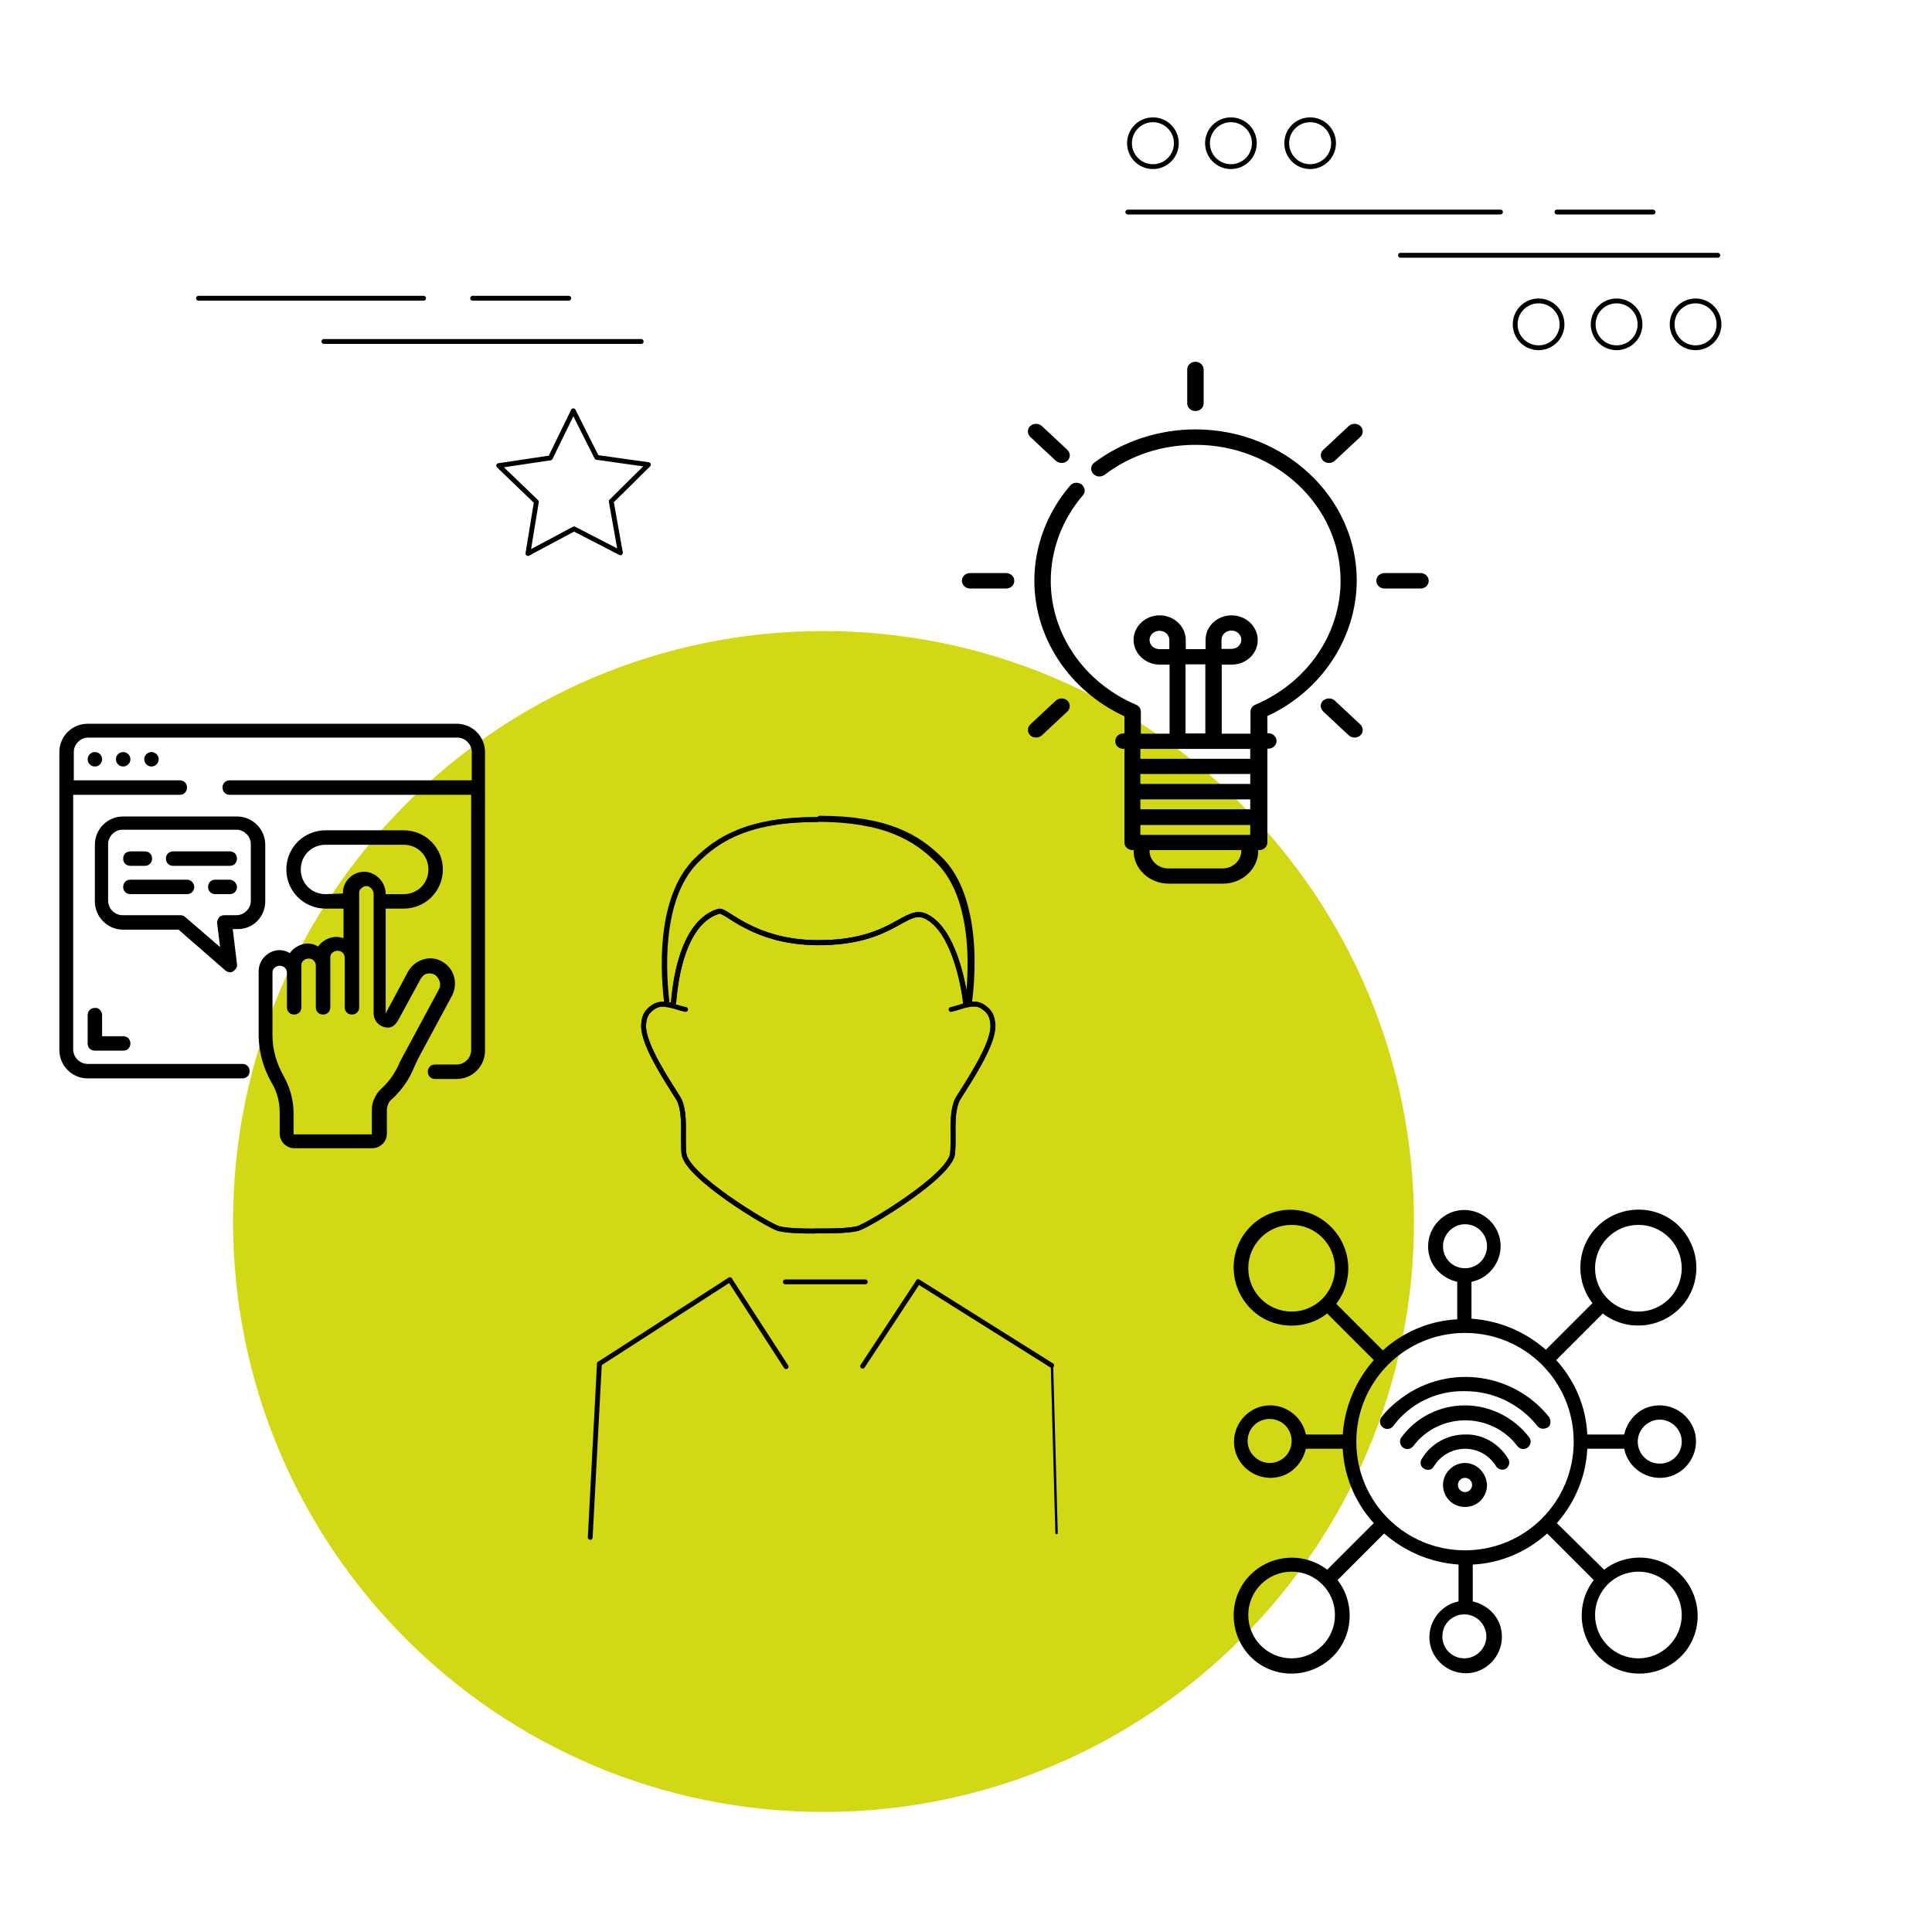
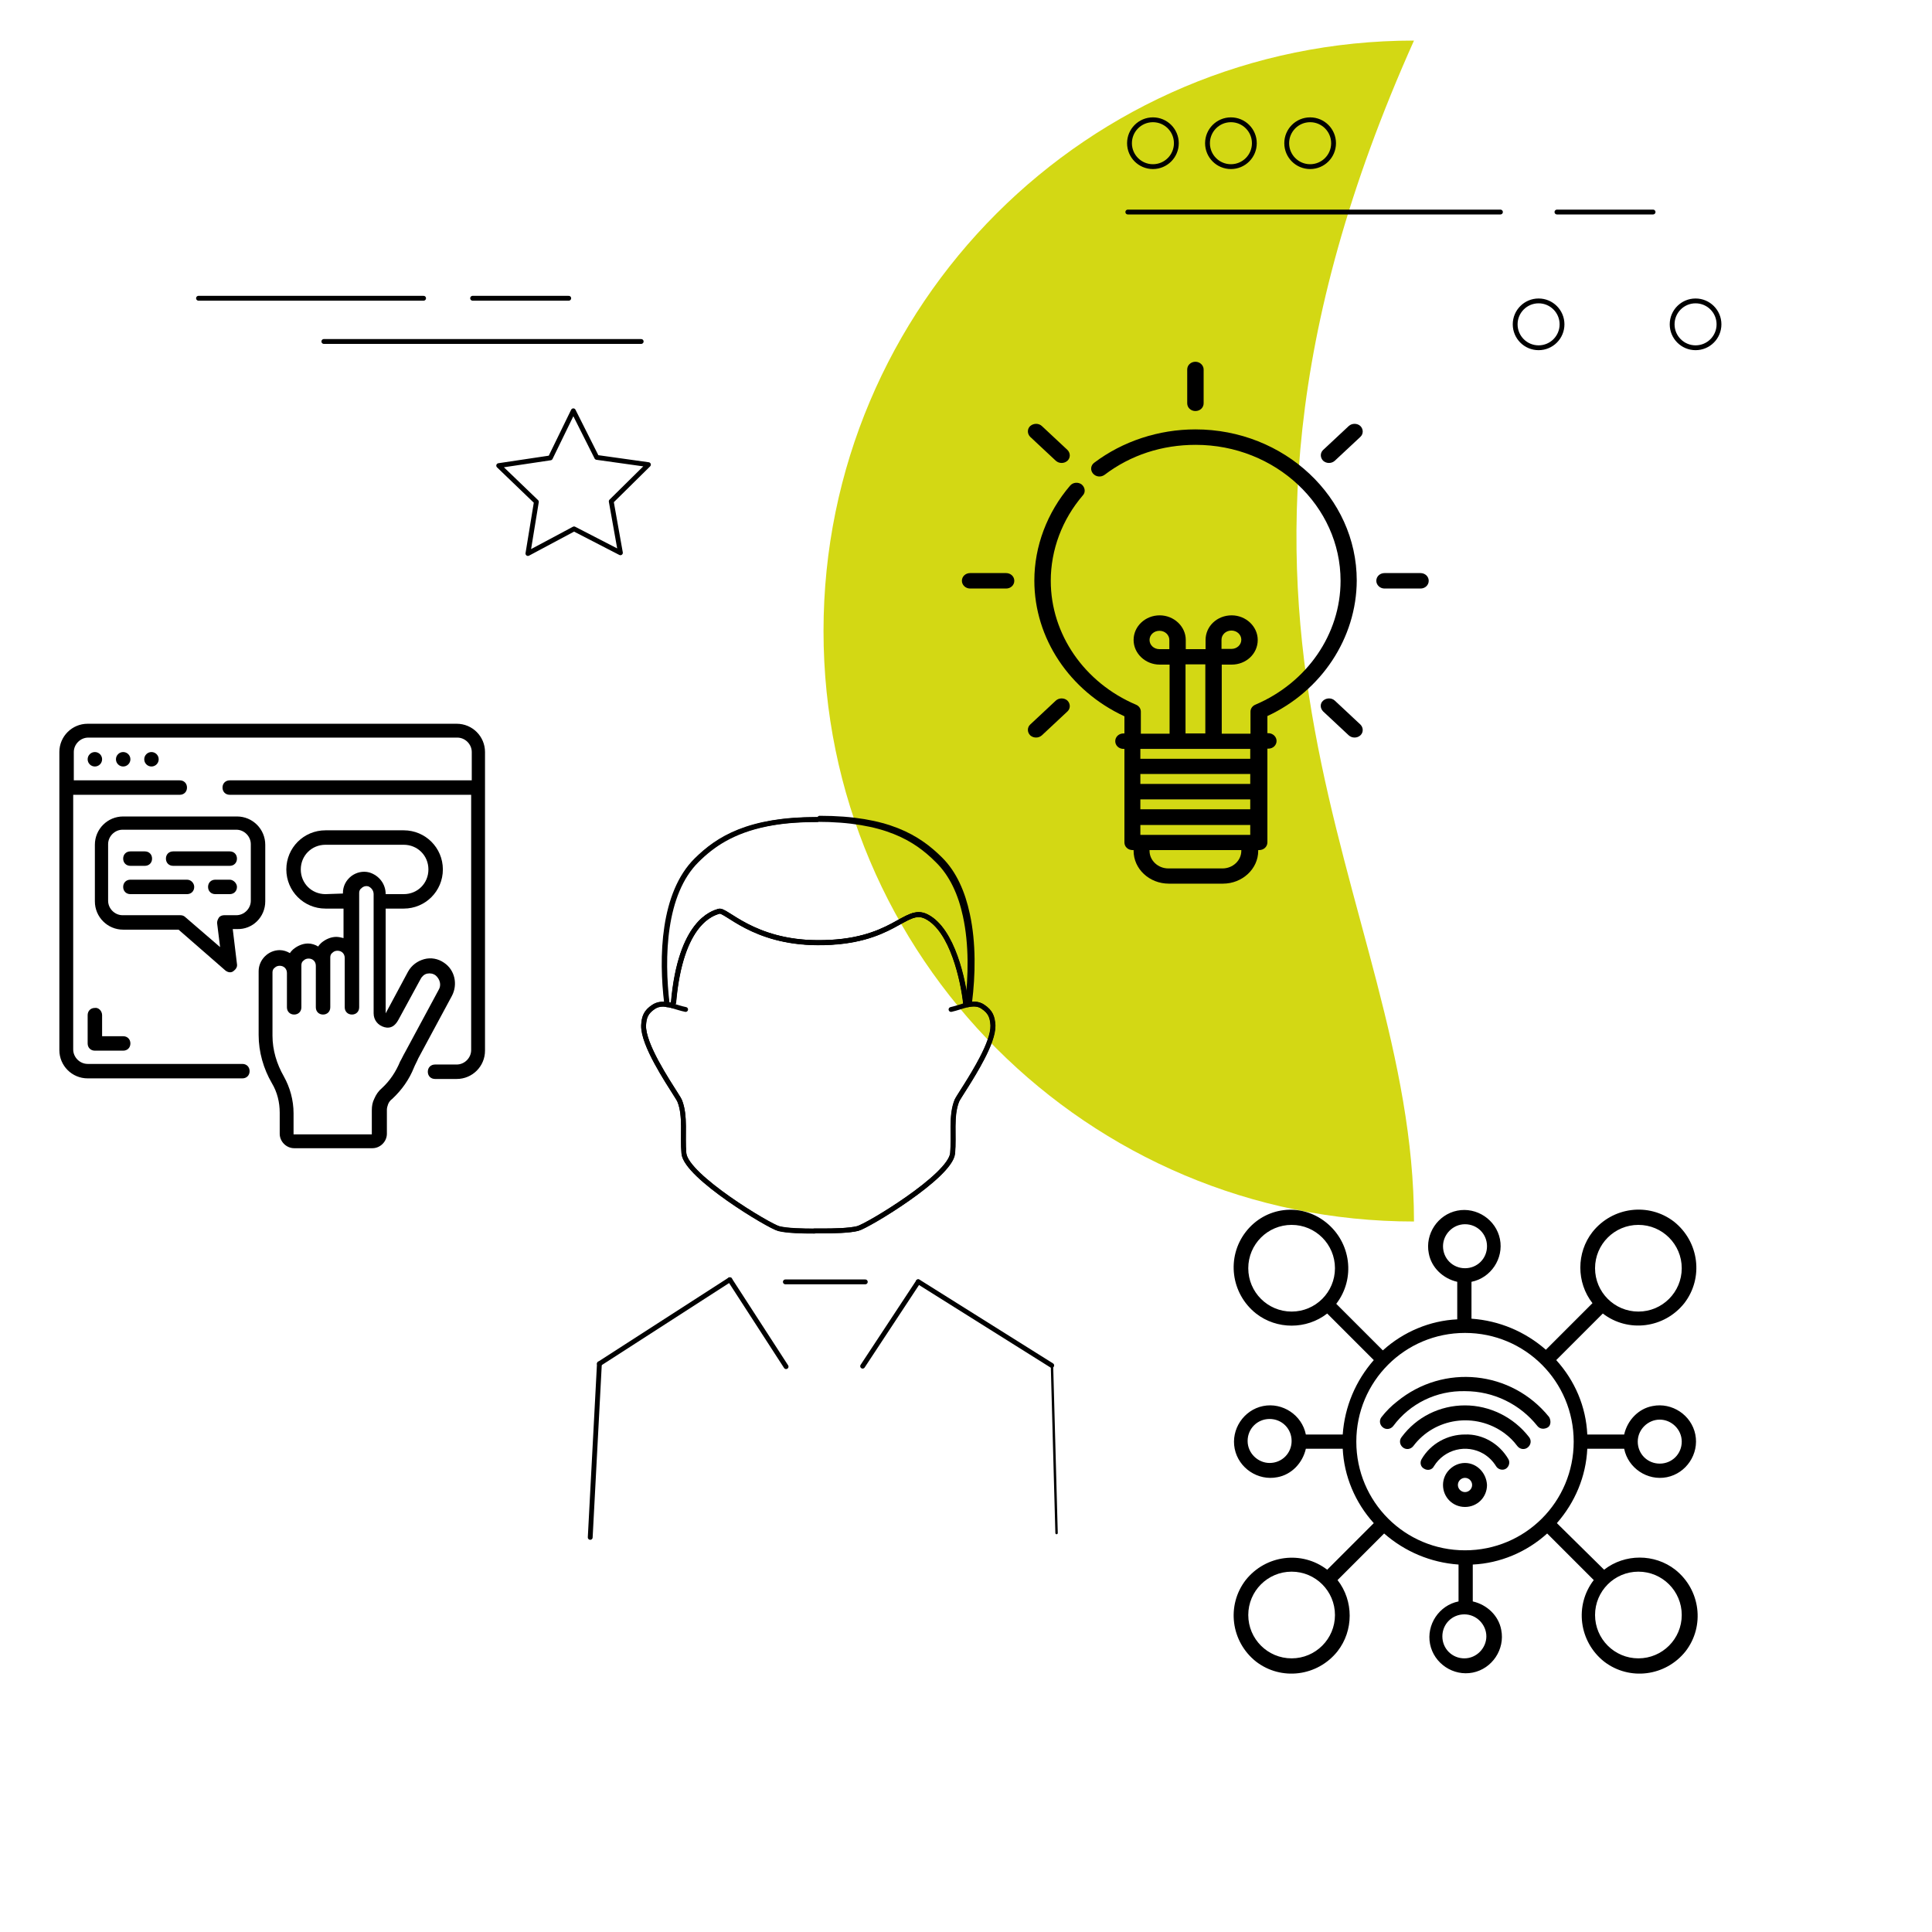
<svg xmlns="http://www.w3.org/2000/svg" version="1.1" id="a" x="0px" y="0px" viewBox="0 0 800 800" style="enable-background:new 0 0 800 800;" xml:space="preserve">
  <style type="text/css">
	.st0{fill:#D3D814;}
	.st1{fill:none;stroke:#000000;stroke-width:2;stroke-linejoin:round;stroke-miterlimit:2;}
	.st2{fill:none;stroke:#000000;stroke-width:2;stroke-linecap:round;stroke-miterlimit:10;}
	.st3{fill:none;stroke:#000000;stroke-linecap:round;stroke-miterlimit:10;}
	.st4{fill:none;stroke:#000000;stroke-width:2;stroke-linecap:round;stroke-linejoin:round;stroke-miterlimit:41.667;}
	.st5{fill:none;stroke:#000000;stroke-width:2;stroke-miterlimit:41.667;}
	.st6{fill-rule:evenodd;clip-rule:evenodd;}
</style>
-   <path class="st0" d="M585.5,505.8c0,135-109.5,244.5-244.5,244.5c-135,0-244.5-109.5-244.5-244.5c0-135,109.5-244.5,244.5-244.5  C476,261.3,585.5,370.8,585.5,505.8" />
+   <path class="st0" d="M585.5,505.8c-135,0-244.5-109.5-244.5-244.5c0-135,109.5-244.5,244.5-244.5  C476,261.3,585.5,370.8,585.5,505.8" />
  <path class="st1" d="M400.6,416.1c2.3-0.5,4.5-0.6,6.5,0.8c3.1,2.1,3.9,4.2,4.1,7.7c0.1,3.6-1.9,8.6-4.5,13.6  c-4.2,8.1-9.8,16.1-10.4,17.5c-2.6,6.3-1.1,14.6-1.8,21.9c-1,9.5-35.3,30.1-39.3,31.1c-3.6,0.9-10,1-14.8,1h-3.1  c-4.8,0-11.2-0.1-14.8-1c-4-1-38.3-21.6-39.3-31.1c-0.7-7.3,0.8-15.6-1.8-21.9c-0.1-0.3-0.6-1.1-1.3-2.2c-3.7-5.9-13.8-21-13.6-28.9  c0.1-3.5,1-5.7,4.1-7.7c1.8-1.2,3.7-1.3,5.7-1c0.7,0.1,1.4,0.3,2.2,0.5l0.5-1.4c2.9-33.4,16.2-36.9,18.8-37.7  c2.8-0.9,14,12.9,40.8,13c31.6,0.2,36.3-15.3,45.1-10.8c10.9,5.5,15.3,26.8,16.3,36l0.8,0.1C400.6,415.8,400.6,415.9,400.6,416.1  L400.6,416.1z" />
  <path class="st1" d="M399.7,379.2c2.6,11.9,2.3,25.2,0.9,36.4l-0.8-0.1c-1-9.2-5.4-30.5-16.3-36c-8.8-4.4-13.5,11-45.1,10.8  c-26.8-0.1-37.9-14-40.8-13c-2.5,0.8-15.8,4.3-18.8,37.7l-0.5,1.4c-0.7-0.2-1.4-0.4-2.2-0.5c-2.5-19.7-1.6-46,12.2-59.7  c9.1-9,21.7-16.9,49.9-16.9c28.2,0,40.9,7.9,49.9,16.9C394.2,362.1,397.8,370.3,399.7,379.2" />
  <path class="st2" d="M302.2,529.9l23.3,36" />
  <path class="st2" d="M302.2,529.9l-54,34.8" />
  <path class="st2" d="M357.2,565.7l23-34.9" />
  <path class="st3" d="M437.5,634.8l-1.9-69.4" />
  <path class="st2" d="M380.2,530.7l55.3,34.7" />
  <path class="st2" d="M325.2,530.8h33.1" />
  <path class="st2" d="M283.9,418c-1.9-0.4-3.7-1-5.4-1.5c-0.7-0.2-1.4-0.4-2.2-0.5c-2-0.3-3.9-0.2-5.7,1c-3.1,2.1-3.9,4.2-4.1,7.7  c-0.2,7.9,9.9,23,13.6,28.9c0.7,1.1,1.1,1.8,1.3,2.2c2.6,6.3,1.1,14.6,1.8,21.9c1,9.5,35.3,30.1,39.3,31.1c3.6,0.9,10,1,14.8,1" />
  <path class="st2" d="M393.8,418c2.3-0.5,4.6-1.4,6.7-1.9c2.3-0.5,4.5-0.6,6.5,0.8c3.1,2.1,3.9,4.2,4.1,7.7c0.1,3.6-1.9,8.6-4.5,13.6  c-4.2,8.1-9.8,16.1-10.4,17.5c-2.6,6.3-1.1,14.6-1.8,21.9c-1,9.5-35.3,30.1-39.3,31.1c-3.6,0.9-10,1-14.8,1h-3.1" />
  <path class="st2" d="M276.3,416.1V416c-2.4-19.7-1.6-46,12.2-59.7c6.4-6.4,14.7-12.2,29-15.1c5.9-1.2,12.7-1.8,20.9-1.8" />
  <path class="st2" d="M401.5,415.5c0-0.2,0-0.3,0-0.5c1.4-11.2,1.7-24.5-0.9-36.4c-1.9-8.9-5.4-17.1-11.3-22.9  c-9.1-9-21.7-16.9-49.9-16.9" />
  <path class="st2" d="M278.9,415.1c2.9-33.4,16.2-36.9,18.8-37.7c2.8-0.9,14,12.9,40.8,13c31.6,0.2,36.3-15.3,45.1-10.8  c10.9,5.5,15.3,26.8,16.3,36" />
  <path class="st2" d="M244.4,636.6l3.8-71.9" />
-   <path class="st4" d="M579.9,105.7h131.4" />
  <path class="st4" d="M467,87.8h154.3" />
  <path class="st4" d="M644.7,87.8h39.8" />
  <path class="st4" d="M195.7,123.5h39.8" />
  <ellipse class="st5" cx="477.4" cy="59.3" rx="9.7" ry="9.7" />
  <circle class="st5" cx="509.7" cy="59.3" r="9.7" />
  <circle class="st5" cx="542.5" cy="59.3" r="9.7" />
  <ellipse class="st5" cx="637.1" cy="134.3" rx="9.7" ry="9.7" />
-   <circle class="st5" cx="669.4" cy="134.3" r="9.7" />
  <circle class="st5" cx="702.1" cy="134.3" r="9.7" />
  <path class="st4" d="M222.1,207.8l-15.6-15l21.4-3.2l9.5-19.5l9.7,19.3l21.4,3l-15.4,15.2l3.8,21.3l-19.2-9.9l-19.1,10.2  L222.1,207.8z" />
  <path class="st4" d="M134.1,141.4h131.4" />
  <path class="st4" d="M82.2,123.5h93.2" />
  <g transform="matrix(2.493 0 0 2.493 -5.588 250.08)">
    <path d="M78.1,19.9H16.8c-2.6,0-4.7,2.1-4.7,4.7v49.5c0,2.6,2.1,4.7,4.7,4.7h25.7c0.7,0,1.2-0.5,1.2-1.2s-0.5-1.2-1.2-1.2H16.8   c-1.3,0-2.4-1.1-2.4-2.4V31.7h17.7c0.7,0,1.2-0.5,1.2-1.2s-0.5-1.2-1.2-1.2H14.5v-4.7c0-1.3,1.1-2.4,2.4-2.4h61.3   c1.3,0,2.4,1.1,2.4,2.4v4.7H40.4c-0.7,0-1.2,0.5-1.2,1.2c0,0.7,0.5,1.2,1.2,1.2h40.1v42.4c0,1.3-1.1,2.4-2.4,2.4h-3.6   c-0.7,0-1.2,0.5-1.2,1.2c0,0.7,0.5,1.2,1.2,1.2h3.6c2.6,0,4.7-2.1,4.7-4.7V24.6C82.8,22,80.7,19.9,78.1,19.9z" />
    <circle class="st6" cx="18" cy="25.8" r="1.2" />
    <circle class="st6" cx="22.7" cy="25.8" r="1.2" />
    <circle class="st6" cx="27.4" cy="25.8" r="1.2" />
    <g>
      <path d="M58.1,55.3c-0.9,0-1.8,0.4-2.5,1c-0.2,0.2-0.4,0.4-0.5,0.6c-0.5-0.3-1.1-0.5-1.7-0.5c-0.9,0-1.8,0.4-2.5,1    c-0.2,0.2-0.4,0.4-0.5,0.6c-0.5-0.3-1.1-0.5-1.7-0.5c-1.9,0-3.5,1.6-3.5,3.5v10.6c0,2.8,0.8,5.6,2.2,8c0.9,1.5,1.3,3.2,1.3,4.9    v3.5c0,1.3,1.1,2.4,2.4,2.4h13c1.3,0,2.4-1.1,2.4-2.4v-4c0-0.3,0.1-0.6,0.2-0.9c0.1-0.3,0.4-0.7,0.7-0.9c1.6-1.5,2.8-3.2,3.6-5.2    c0.2-0.5,0.5-1,0.7-1.5l5.6-10.4c1-1.9,0.5-4.3-1.3-5.5c-1-0.7-2.2-0.9-3.3-0.6c-1.1,0.3-2.1,1-2.7,2.1L66.3,68V50.6h3    c3.6,0,6.5-2.9,6.5-6.5s-2.9-6.5-6.5-6.5h-13c-3.6,0-6.5,2.9-6.5,6.5s2.9,6.5,6.5,6.5h3v4.9C58.9,55.4,58.5,55.3,58.1,55.3    L58.1,55.3z M68.4,69.1l3.7-6.8c0.2-0.4,0.6-0.8,1.1-0.9c0.5-0.1,1,0,1.4,0.3c0.7,0.6,1,1.6,0.5,2.4l-5.6,10.4    c-0.3,0.5-0.5,1-0.8,1.5c-0.7,1.7-1.7,3.2-3,4.4c-0.6,0.5-1,1.1-1.3,1.8c-0.3,0.6-0.4,1.2-0.4,1.9v4H51v-3.5    c0-2.2-0.6-4.3-1.6-6.1c-1.2-2.1-1.9-4.4-1.9-6.8V61.2c0-0.3,0.1-0.6,0.4-0.8c0.2-0.2,0.5-0.3,0.8-0.3c0.7,0,1.2,0.5,1.2,1.2V67    c0,0.7,0.5,1.2,1.2,1.2s1.2-0.5,1.2-1.2V60c0-0.3,0.1-0.6,0.4-0.8c0.2-0.2,0.5-0.3,0.8-0.3c0.7,0,1.2,0.5,1.2,1.2V67    c0,0.7,0.5,1.2,1.2,1.2s1.2-0.5,1.2-1.2v-8.3c0-0.3,0.1-0.6,0.4-0.8c0.2-0.2,0.5-0.3,0.8-0.3c0.7,0,1.2,0.5,1.2,1.2V67    c0,0.7,0.5,1.2,1.2,1.2s1.2-0.5,1.2-1.2v-19c0-0.3,0.1-0.6,0.4-0.8c0.3-0.3,0.7-0.4,1.1-0.3c0.5,0.2,0.9,0.7,0.9,1.3V68    c0,1.1,0.7,2,1.8,2.3S67.9,70,68.4,69.1L68.4,69.1z M56.3,48.2c-2.3,0-4.1-1.8-4.1-4.1s1.8-4.1,4.1-4.1h13c2.3,0,4.1,1.8,4.1,4.1    s-1.8,4.1-4.1,4.1h-3c0-1.7-1.1-3.1-2.7-3.6c-1.1-0.3-2.2,0-3,0.6c-0.9,0.7-1.4,1.7-1.4,2.8v0.1L56.3,48.2L56.3,48.2z" />
      <path d="M46.3,49.4v-9.4c0-2.6-2.1-4.7-4.7-4.7H22.7c-2.6,0-4.7,2.1-4.7,4.7v9.4c0,2.6,2.1,4.7,4.7,4.7h9.2l7.8,6.8    c0.4,0.3,0.9,0.4,1.3,0.1s0.7-0.7,0.6-1.2l-0.7-5.8h0.7C44.2,54.1,46.3,52,46.3,49.4L46.3,49.4z M39.5,51.7    c-0.3,0-0.7,0.1-0.9,0.4c-0.2,0.3-0.3,0.6-0.3,0.9l0.5,4l-5.8-5c-0.2-0.2-0.5-0.3-0.8-0.3h-9.6c-1.3,0-2.4-1.1-2.4-2.4v-9.4    c0-1.3,1.1-2.4,2.4-2.4h18.9c1.3,0,2.4,1.1,2.4,2.4v9.4c0,1.3-1.1,2.4-2.4,2.4H39.5z" />
      <path d="M23.9,43.5h2.4c0.7,0,1.2-0.5,1.2-1.2s-0.5-1.2-1.2-1.2h-2.4c-0.7,0-1.2,0.5-1.2,1.2S23.2,43.5,23.9,43.5z" />
      <path d="M31,43.5h9.4c0.7,0,1.2-0.5,1.2-1.2s-0.5-1.2-1.2-1.2H31c-0.7,0-1.2,0.5-1.2,1.2S30.3,43.5,31,43.5z" />
      <path d="M40.4,45.8H38c-0.7,0-1.2,0.5-1.2,1.2c0,0.7,0.5,1.2,1.2,1.2h2.4c0.7,0,1.2-0.5,1.2-1.2C41.6,46.4,41,45.8,40.4,45.8z" />
      <path d="M33.3,45.8h-9.4c-0.7,0-1.2,0.5-1.2,1.2c0,0.7,0.5,1.2,1.2,1.2h9.4c0.7,0,1.2-0.5,1.2-1.2C34.5,46.4,34,45.8,33.3,45.8z" />
      <path d="M18,67.1c-0.7,0-1.2,0.5-1.2,1.2v4.7c0,0.7,0.5,1.2,1.2,1.2h4.7c0.7,0,1.2-0.5,1.2-1.2c0-0.7-0.5-1.2-1.2-1.2h-3.5v-3.5    C19.2,67.6,18.6,67,18,67.1L18,67.1z" />
    </g>
  </g>
  <g>
    <path d="M495,170.2c1.9,0,3.4-1.4,3.4-3.2v-14c0-1.7-1.5-3.2-3.4-3.2c-1.9,0-3.4,1.4-3.4,3.2v14C491.6,168.8,493.1,170.2,495,170.2   z" />
    <path d="M437.2,190.8c0.7,0.6,1.5,0.9,2.4,0.9s1.7-0.3,2.4-0.9c1.3-1.2,1.3-3.2,0-4.5l-10.6-9.9c-1.3-1.2-3.4-1.2-4.8,0   c-1.3,1.2-1.3,3.2,0,4.5L437.2,190.8L437.2,190.8z" />
    <path d="M416.6,237.3h-14.9c-1.9,0-3.4,1.4-3.4,3.2c0,1.7,1.5,3.2,3.4,3.2h14.9c1.9,0,3.4-1.4,3.4-3.2   C420,238.7,418.5,237.3,416.6,237.3z" />
    <path d="M437.2,290.1l-10.6,9.9c-1.3,1.2-1.3,3.2,0,4.5c0.7,0.6,1.5,0.9,2.4,0.9c0.9,0,1.7-0.3,2.4-0.9l10.6-9.9   c1.3-1.2,1.3-3.2,0-4.5C440.7,288.9,438.5,288.9,437.2,290.1L437.2,290.1z" />
    <path d="M552.7,290.1c-1.3-1.2-3.4-1.2-4.8,0s-1.3,3.2,0,4.5l10.6,9.9c0.7,0.6,1.5,0.9,2.4,0.9c0.9,0,1.7-0.3,2.4-0.9   c1.3-1.2,1.3-3.2,0-4.5L552.7,290.1L552.7,290.1z" />
    <path d="M588.2,237.3h-14.9c-1.9,0-3.4,1.4-3.4,3.2c0,1.7,1.5,3.2,3.4,3.2h14.9c1.9,0,3.4-1.4,3.4-3.2   C591.6,238.7,590.1,237.3,588.2,237.3z" />
    <path d="M558.5,176.4l-10.6,9.9c-1.3,1.2-1.3,3.2,0,4.5c0.7,0.6,1.5,0.9,2.4,0.9c0.9,0,1.7-0.3,2.4-0.9l10.6-9.9   c1.3-1.2,1.3-3.2,0-4.5C562,175.2,559.8,175.2,558.5,176.4L558.5,176.4z" />
    <path d="M561.8,240.4c0-34.5-30-62.6-66.8-62.6c-15.2,0-30.1,4.9-41.9,13.8c-1.5,1.1-1.7,3.1-0.5,4.5c1.2,1.4,3.3,1.6,4.8,0.5   c10.8-8.2,23.8-12.4,37.7-12.4c33.1,0,60,25.3,60,56.3c0,22.1-13.9,42.2-35.3,51.3c-1.2,0.5-2,1.6-2,2.9v9.1h-11.9v-28.6h4.1   c6,0,10.8-4.5,10.8-10.2c0-5.6-4.9-10.2-10.8-10.2c-6,0-10.8,4.5-10.8,10.2v3.8h-8.2v-3.8c0-5.6-4.9-10.2-10.8-10.2   s-10.8,4.5-10.8,10.2c0,5.6,4.9,10.2,10.8,10.2h4.1v28.6h-11.9v-9.1c0-1.3-0.8-2.4-2-2.9c-21.4-9.1-35.3-29.2-35.3-51.3   c0-12.8,4.7-25.4,13.3-35.4c1.2-1.3,0.9-3.3-0.5-4.5c-1.5-1.1-3.6-0.9-4.8,0.5c-9.5,11.1-14.8,25.1-14.8,39.3   c0,23.9,14.6,45.7,37.3,56.2v7.1h-0.4c-1.9,0-3.4,1.4-3.4,3.2s1.5,3.2,3.4,3.2h0.4v38.8c0,0.8,0.4,1.7,1,2.2   c0.6,0.6,1.5,0.9,2.4,0.9h0.4v0.3c0,7.5,6.5,13.6,14.6,13.6h22.4c8,0,14.6-6.1,14.6-13.6v-0.3h0.4c1.9,0,3.4-1.4,3.4-3.2V310h0.4   c1.9,0,3.4-1.4,3.4-3.2c0-1.7-1.5-3.2-3.4-3.2h-0.4v-7.1C547.2,286.1,561.7,264.2,561.8,240.4L561.8,240.4z M472.2,345.7v-4.1h45.5   v4.1H472.2z M472.2,320.5h45.5v4.1h-45.5L472.2,320.5z M472.2,335.2V331h45.5v4.1H472.2z M517.7,314.2h-45.5v-4.1h45.5V314.2z    M505.8,264.9c0-2.1,1.8-3.8,4.1-3.8c2.3,0,4.1,1.7,4.1,3.8c0,2.1-1.8,3.8-4.1,3.8h-4.1V264.9z M480.1,268.8   c-2.3,0-4.1-1.7-4.1-3.8c0-2.1,1.8-3.8,4.1-3.8s4.1,1.7,4.1,3.8v3.8H480.1z M490.9,275.1h8.2v28.6h-8.2V275.1z M514,352.3   c0,4-3.5,7.3-7.8,7.3h-22.4c-4.3,0-7.8-3.3-7.8-7.3V352h38L514,352.3L514,352.3z" />
  </g>
  <g transform="matrix(2.679 0 0 2.679 507.773 408.342)">
    <path d="M36.9,73.7c-1.8,0-3.4,1.5-3.4,3.4c0,1.9,1.5,3.4,3.4,3.4c1.9,0,3.4-1.5,3.4-3.4C40.2,75.2,38.7,73.7,36.9,73.7z    M36.9,78.2c-0.6,0-1.1-0.5-1.1-1.1c0-0.6,0.5-1.1,1.1-1.1c0.6,0,1.1,0.5,1.1,1.1C38,77.7,37.5,78.2,36.9,78.2z" />
    <path d="M36.9,69.3c-2.7,0-5.3,1.4-6.7,3.8c-0.3,0.5-0.2,1.2,0.4,1.5c0.5,0.3,1.2,0.2,1.5-0.4c1.6-2.6,5-3.5,7.7-1.9   c0.8,0.5,1.4,1.1,1.9,1.9c0.3,0.5,1,0.7,1.5,0.4c0.5-0.3,0.7-1,0.4-1.5C42.2,70.7,39.6,69.2,36.9,69.3L36.9,69.3z" />
    <path d="M36.9,64.8c-3.9,0-7.5,1.8-9.8,4.9c-0.4,0.5-0.3,1.2,0.2,1.6c0.5,0.4,1.2,0.3,1.6-0.2c3.3-4.4,9.6-5.3,14.1-2   c0.8,0.6,1.4,1.2,2,2c0.4,0.5,1.1,0.6,1.6,0.2c0.5-0.4,0.6-1.1,0.2-1.6C44.4,66.6,40.7,64.8,36.9,64.8L36.9,64.8z" />
    <path d="M36.9,62.6c4.4,0,8.5,2,11.2,5.4c0.4,0.5,1.1,0.5,1.6,0.2s0.5-1.1,0.2-1.6c-5.8-7.2-16.3-8.3-23.5-2.4   c-0.9,0.7-1.7,1.5-2.4,2.4c-0.4,0.5-0.3,1.2,0.2,1.6s1.2,0.3,1.6-0.2C28.4,64.5,32.5,62.5,36.9,62.6L36.9,62.6z" />
    <path d="M55.8,71.5h5.7c0.6,3,3.6,5,6.6,4.4c3-0.6,5-3.6,4.4-6.6c-0.6-3-3.6-5-6.6-4.4c-2.2,0.4-3.9,2.2-4.4,4.4h-5.7   C55.6,65,53.9,61,51,57.8l7.2-7.2c3.9,3,9.5,2.3,12.6-1.6c3-3.9,2.3-9.5-1.6-12.6c-3.9-3-9.5-2.3-12.6,1.6c-2.5,3.2-2.5,7.8,0,11   l-7.2,7.2c-3.2-2.8-7.2-4.5-11.5-4.8v-5.7c3-0.6,5-3.6,4.4-6.6c-0.6-3-3.6-5-6.6-4.4c-3,0.6-5,3.6-4.4,6.6c0.4,2.2,2.2,3.9,4.4,4.4   v5.8c-4.2,0.2-8.3,1.9-11.5,4.8l-7.2-7.2c3-3.9,2.3-9.5-1.6-12.6S6,34.1,3,38c-3,3.9-2.3,9.5,1.6,12.6c3.2,2.5,7.8,2.5,11,0   l7.2,7.2c-2.8,3.2-4.5,7.2-4.8,11.5h-5.7c-0.6-3-3.6-5-6.6-4.4c-3,0.6-5,3.6-4.4,6.6c0.6,3,3.6,5,6.6,4.4c2.2-0.4,3.9-2.2,4.4-4.4   H18c0.2,4.2,1.9,8.3,4.8,11.5l-7.2,7.2c-3.9-3-9.5-2.3-12.6,1.6c-3,3.9-2.3,9.5,1.6,12.6c3.9,3,9.5,2.3,12.6-1.6   c2.5-3.2,2.5-7.8,0-11l7.2-7.2c3.2,2.8,7.2,4.5,11.5,4.8v5.7c-3,0.6-5,3.6-4.4,6.6c0.6,3,3.6,5,6.6,4.4c3-0.6,5-3.6,4.4-6.6   c-0.4-2.2-2.2-3.9-4.4-4.4v-5.7c4.2-0.2,8.3-1.9,11.5-4.8l7.2,7.2c-3,3.9-2.3,9.5,1.6,12.6c3.9,3,9.5,2.3,12.6-1.6   c3-3.9,2.3-9.5-1.6-12.6c-3.2-2.5-7.8-2.5-11,0L51.1,83C53.9,79.8,55.6,75.8,55.8,71.5L55.8,71.5z M67,67c1.8,0,3.4,1.5,3.4,3.4   s-1.5,3.4-3.4,3.4s-3.4-1.5-3.4-3.4S65.2,67,67,67z M63.7,36.9c3.7,0,6.7,3,6.7,6.7c0,3.7-3,6.7-6.7,6.7c-3.7,0-6.7-3-6.7-6.7   C57,39.9,60,36.9,63.7,36.9z M33.5,40.2c0-1.8,1.5-3.4,3.4-3.4c1.9,0,3.4,1.5,3.4,3.4s-1.5,3.4-3.4,3.4   C35,43.6,33.5,42.1,33.5,40.2z M3.4,43.6c0-3.7,3-6.7,6.7-6.7s6.7,3,6.7,6.7c0,3.7-3,6.7-6.7,6.7S3.4,47.3,3.4,43.6z M6.7,73.7   c-1.8,0-3.4-1.5-3.4-3.4c0-1.9,1.5-3.4,3.4-3.4s3.4,1.5,3.4,3.4C10.1,72.2,8.6,73.7,6.7,73.7z M36.9,53.6c9.3,0,16.8,7.5,16.8,16.8   s-7.5,16.8-16.8,16.8s-16.8-7.5-16.8-16.8C20.1,61.1,27.6,53.6,36.9,53.6L36.9,53.6z M10.1,103.9c-3.7,0-6.7-3-6.7-6.7   s3-6.7,6.7-6.7s6.7,3,6.7,6.7S13.8,103.9,10.1,103.9z M40.2,100.5c0,1.8-1.5,3.4-3.4,3.4s-3.4-1.5-3.4-3.4s1.5-3.4,3.4-3.4   S40.2,98.7,40.2,100.5z M70.4,97.2c0,3.7-3,6.7-6.7,6.7c-3.7,0-6.7-3-6.7-6.7c0-3.7,3-6.7,6.7-6.7C67.4,90.5,70.4,93.5,70.4,97.2z" />
  </g>
</svg>